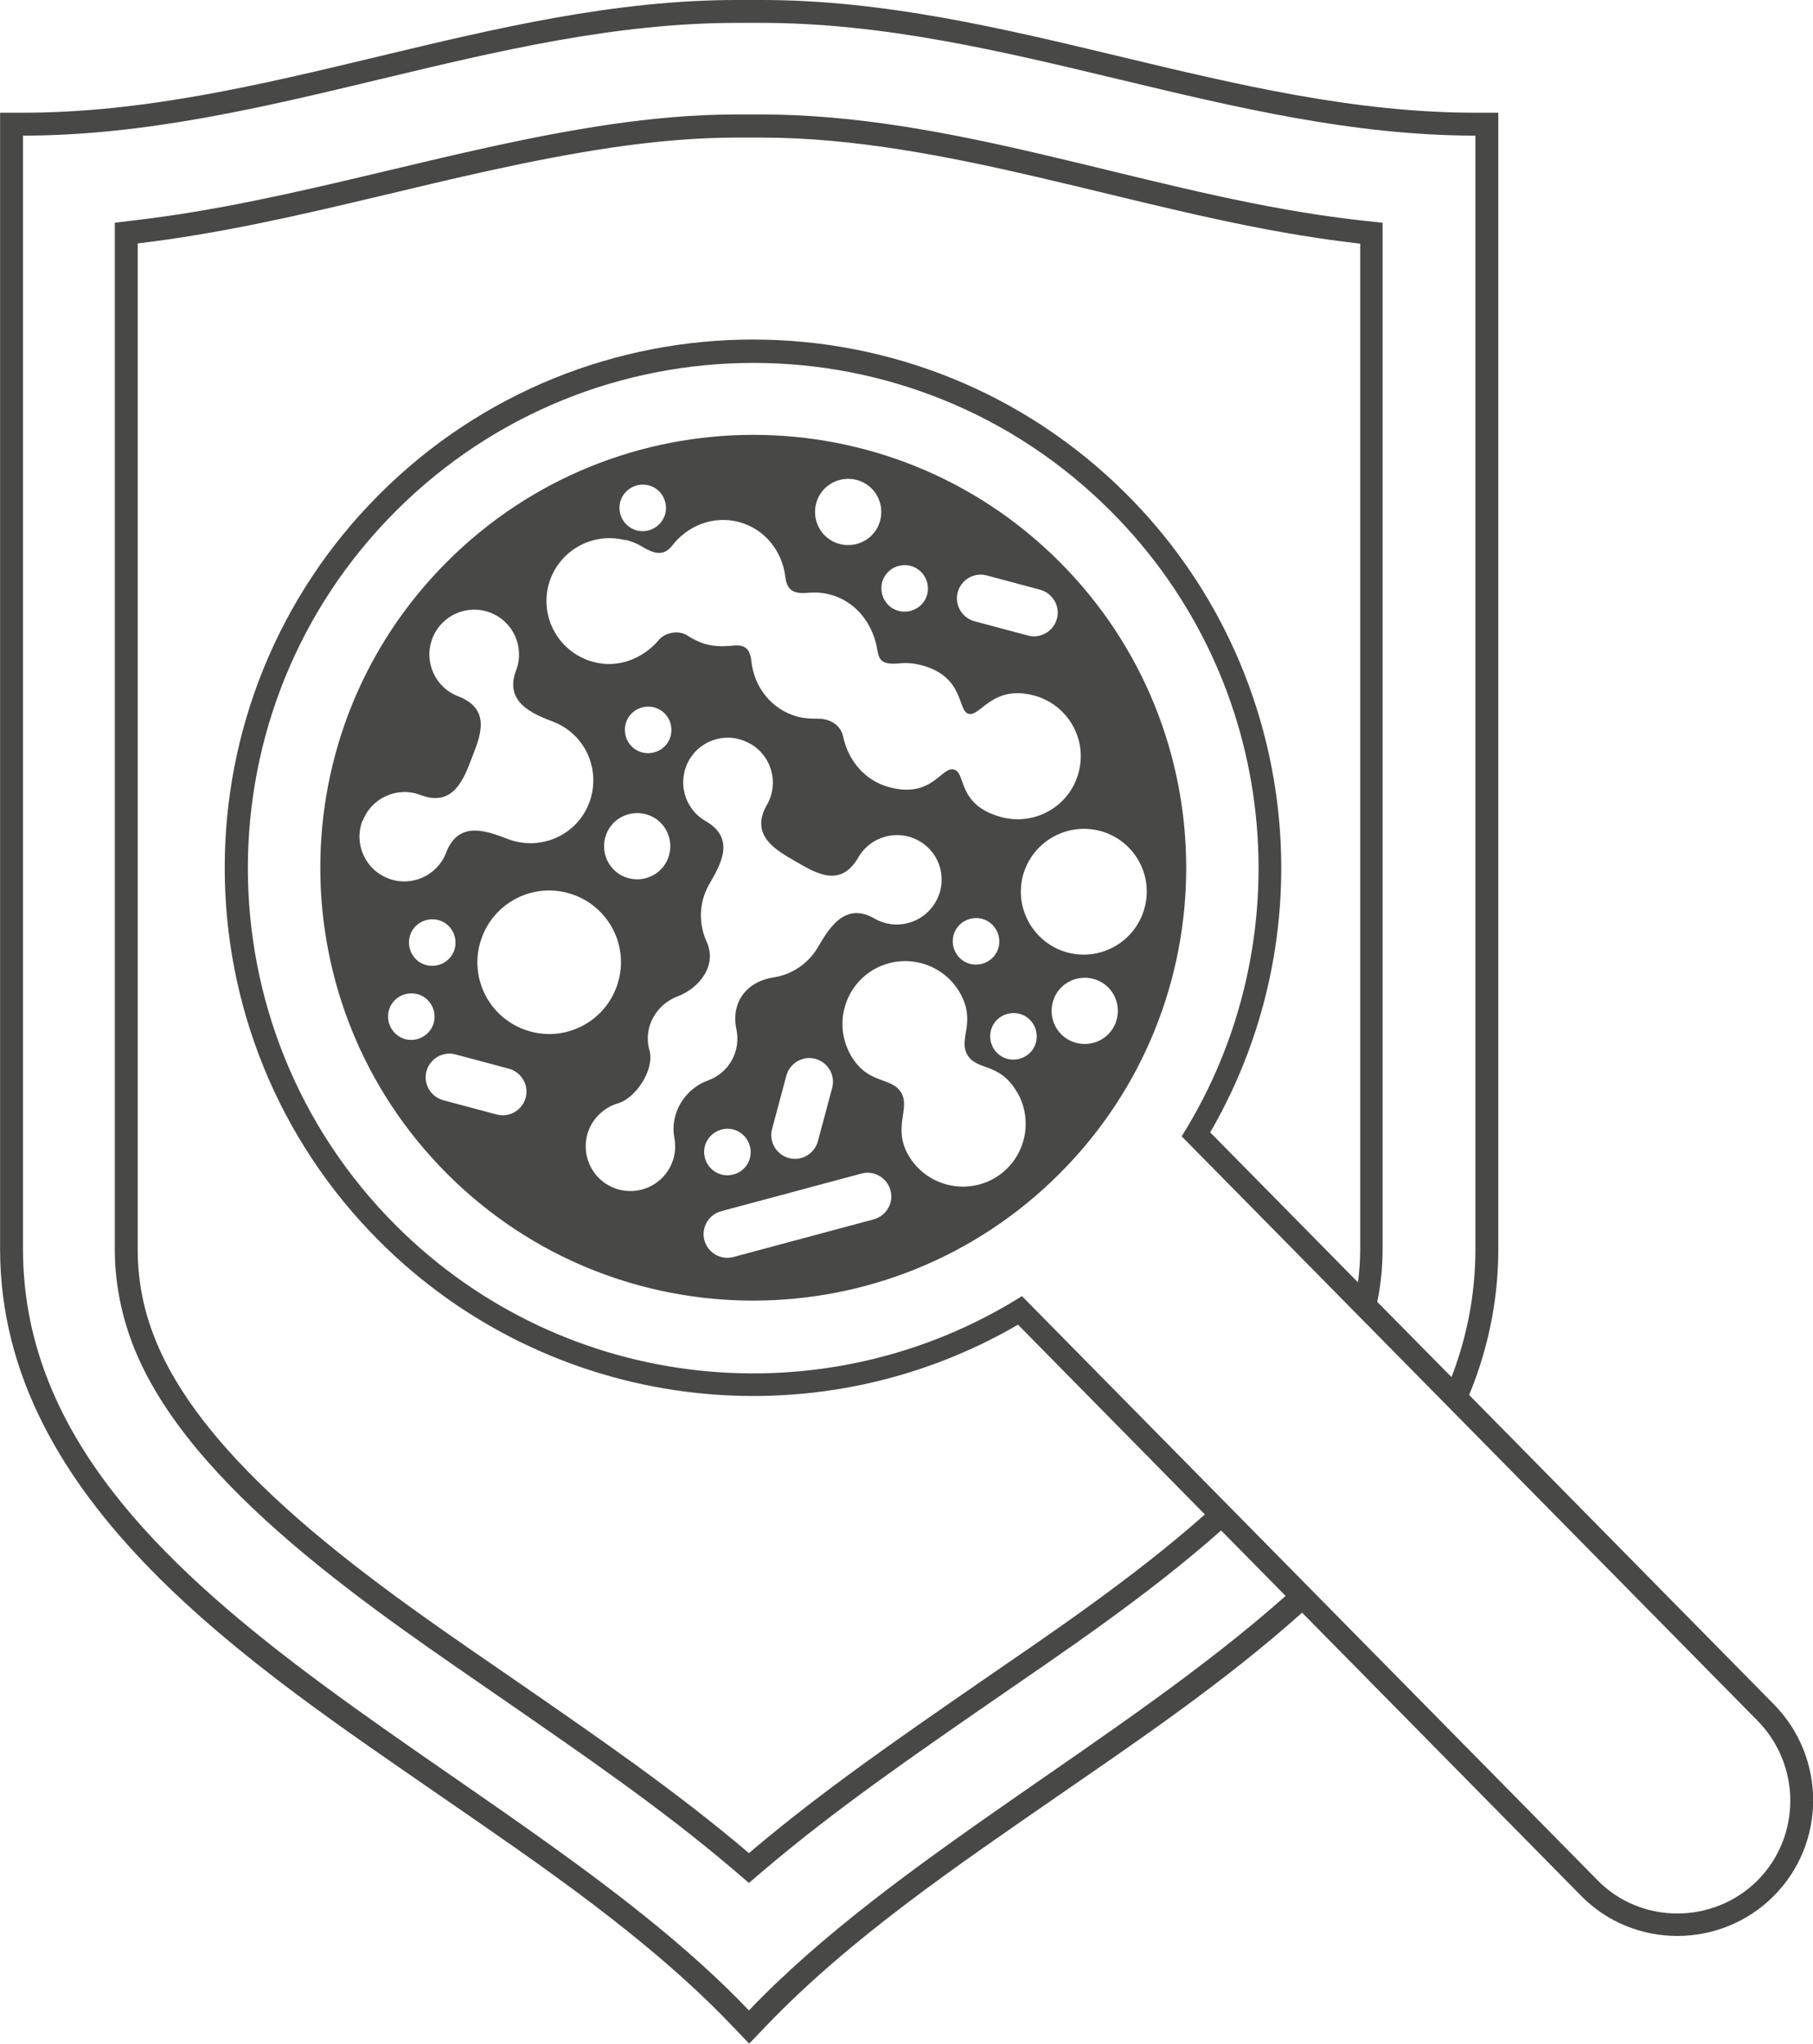
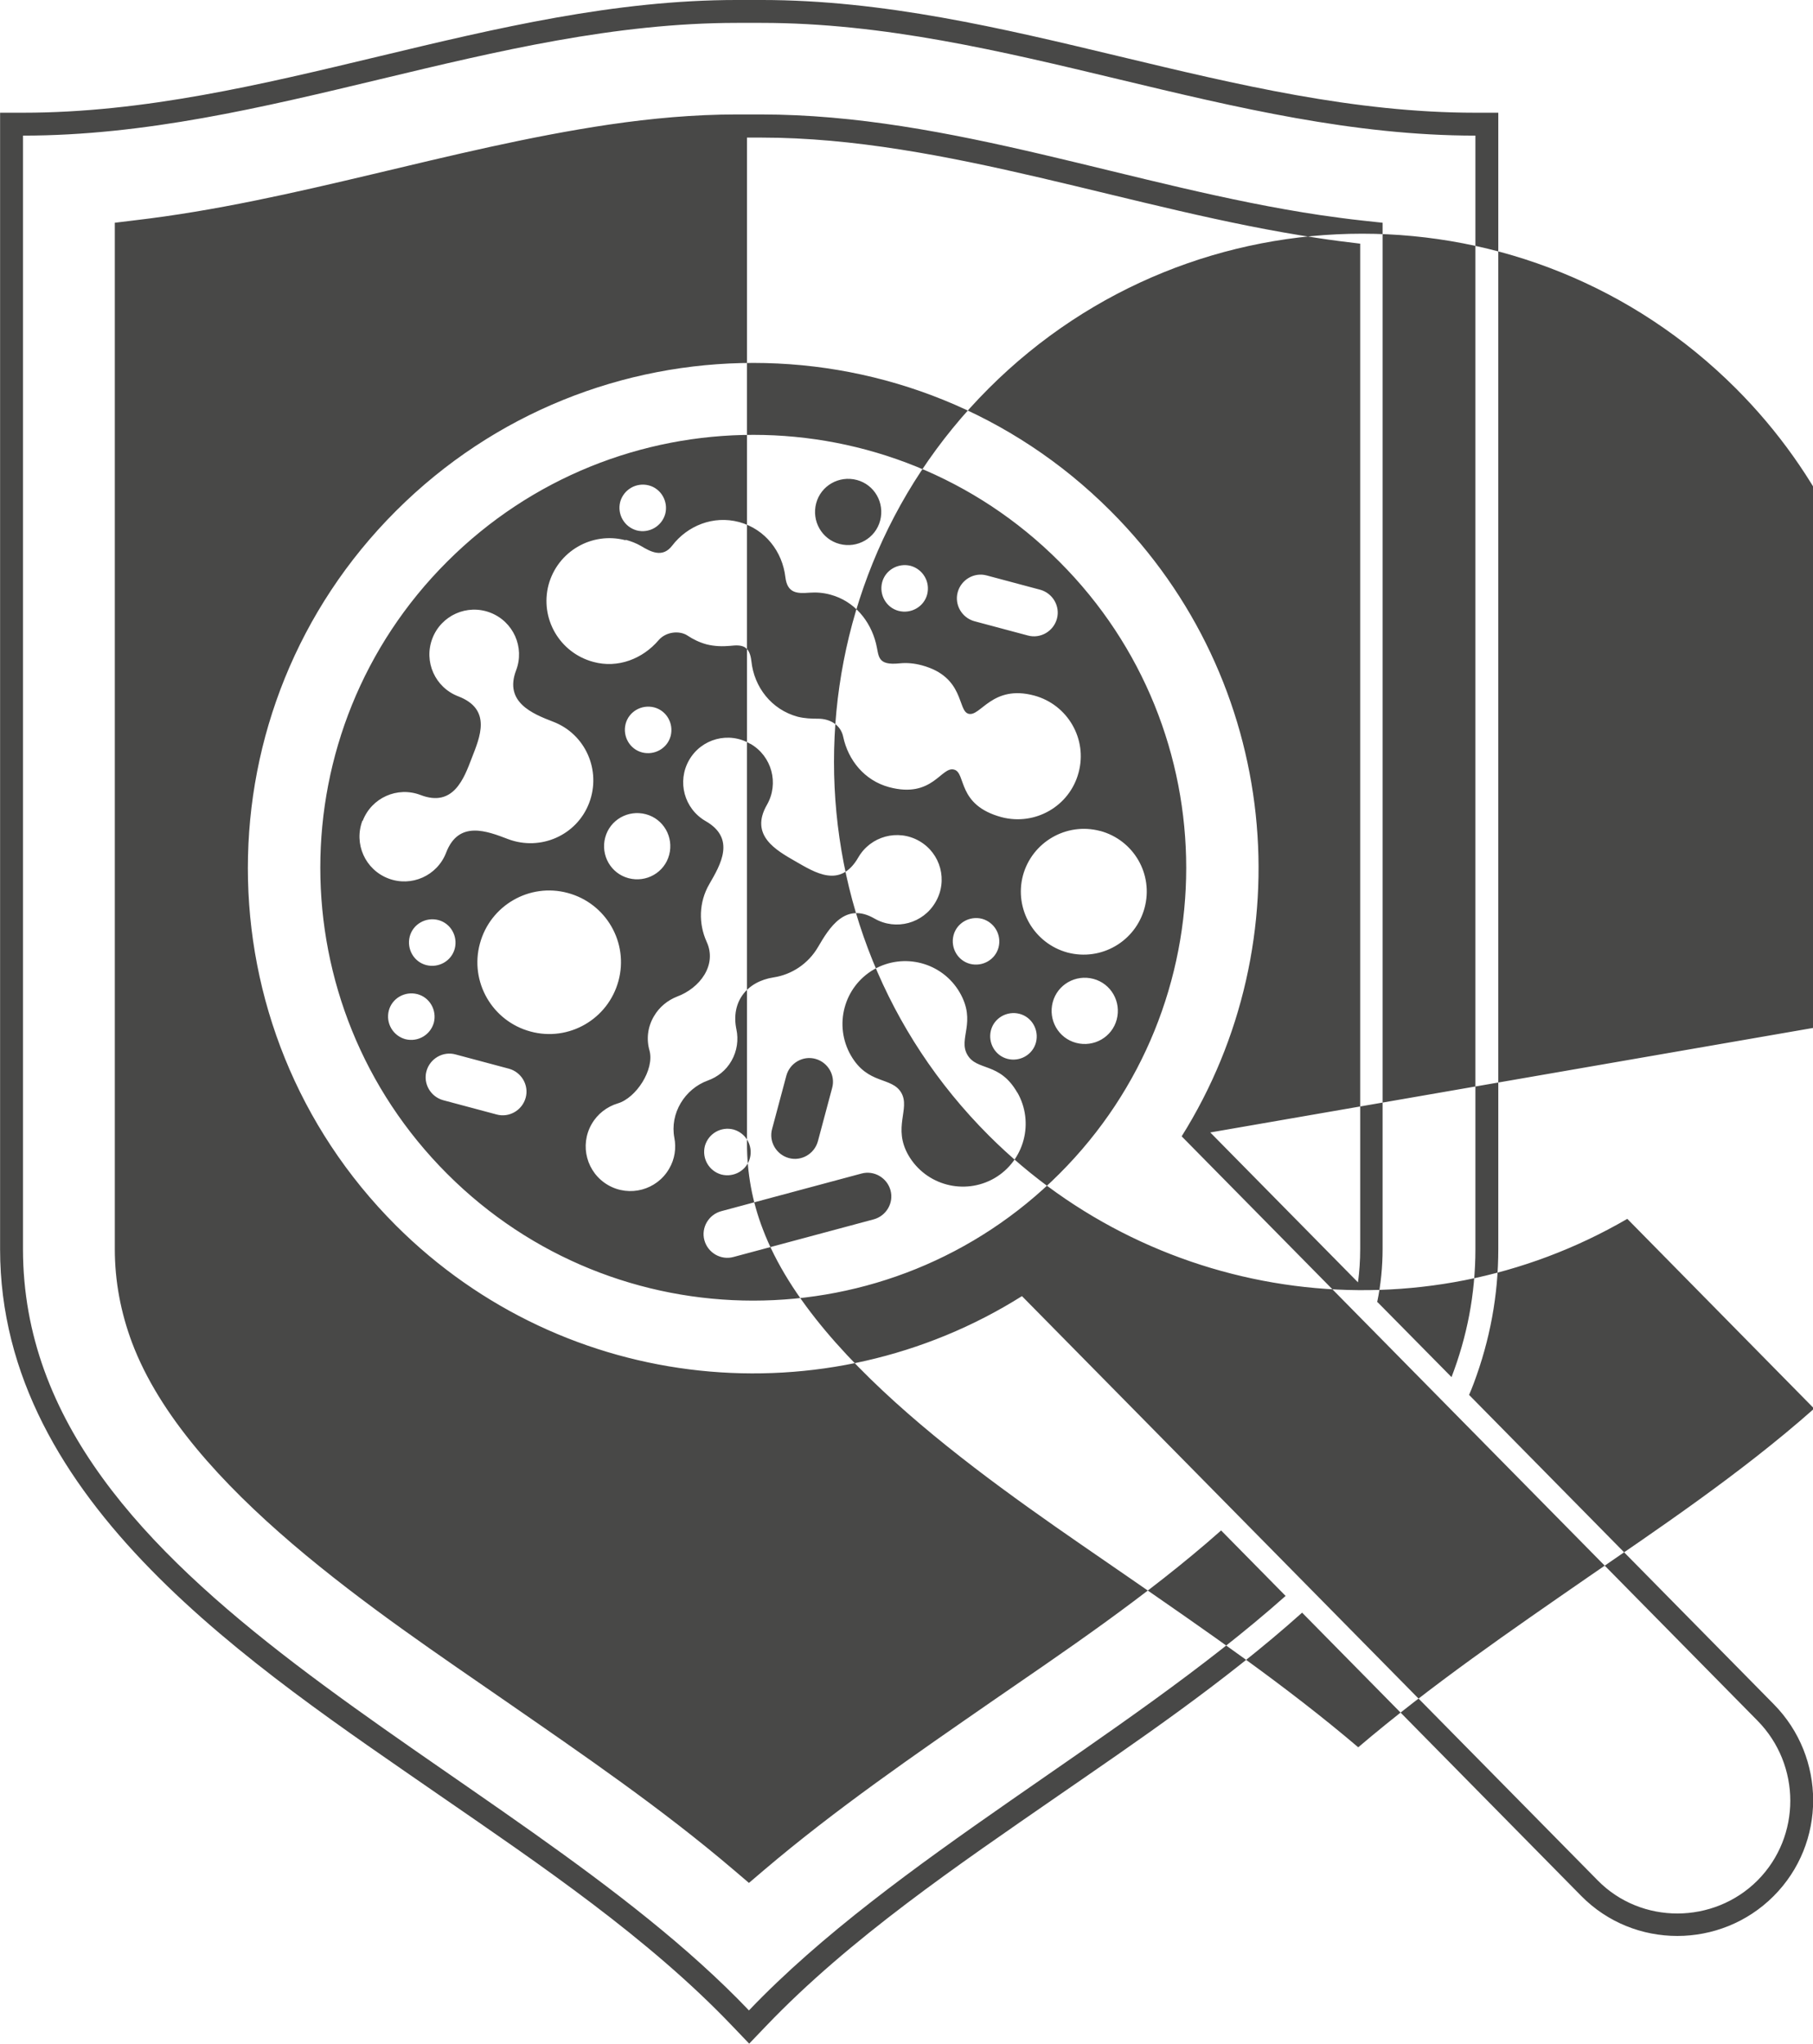
<svg xmlns="http://www.w3.org/2000/svg" xml:space="preserve" width="27.821mm" height="31.373mm" version="1.1" style="shape-rendering:geometricPrecision; text-rendering:geometricPrecision; image-rendering:optimizeQuality; fill-rule:evenodd; clip-rule:evenodd" viewBox="0 0 73.64 83.05">
  <defs>
    <style type="text/css">
   
    .fil0 {fill:#484847}
   
  </style>
  </defs>
  <g id="Слой_x0020_1">
-     <path class="fil0" d="M49.16 46.01l6 6.09c0.06,-0.44 0.09,-0.89 0.09,-1.35l0 -40.85c-0.58,-0.07 -1.16,-0.14 -1.73,-0.23 -7.43,-1.1 -15.12,-4.08 -22.6,-4.08 -0.14,0 -0.28,0 -0.42,0l-0.08 0 -0.08 -0c-0.14,-0 -0.28,-0 -0.42,-0 -1.69,0 -3.37,0.16 -5.03,0.4 -6.62,0.98 -12.72,3.12 -19.3,3.9l0 40.86c0,1.2 0.21,2.36 0.64,3.48 2.14,5.67 10.02,10.8 14.83,14.13 3.15,2.18 6.4,4.41 9.36,6.93 2.96,-2.52 6.21,-4.75 9.36,-6.93 2.62,-1.81 6.15,-4.16 9.16,-6.83l-7.59 -7.71c-8.37,4.87 -19.04,3.51 -25.94,-3.39 -8.38,-8.38 -8.38,-21.97 0,-30.35 8.38,-8.38 21.97,-8.38 30.35,0 6.9,6.9 8.25,17.57 3.39,25.94zm6.81 6.91l2.99 3.03c0.62,-1.62 0.97,-3.34 0.97,-5.2l0 -45.24c-9.89,0 -19.1,-4.58 -29,-4.58 -0.17,0 -0.33,0 -0.5,0 -0.17,-0 -0.33,-0 -0.5,-0 -9.89,0 -19.1,4.58 -29,4.58l0 45.24c0.01,14.02 19.66,20.62 29.49,30.93 5.86,-6.14 15.2,-10.97 21.8,-16.84l-2.62 -2.66c-3.03,2.69 -6.57,5.05 -9.29,6.93 -3.16,2.19 -6.35,4.38 -9.28,6.87l-0.61 0.52 -0.61 -0.52c-2.93,-2.5 -6.12,-4.68 -9.28,-6.87 -5.06,-3.51 -12.94,-8.64 -15.17,-14.56 -0.46,-1.23 -0.7,-2.5 -0.7,-3.81l0 -41.69 0.82 -0.1c6.51,-0.76 12.78,-2.93 19.27,-3.89 1.71,-0.25 3.44,-0.41 5.17,-0.41 0.14,0 0.29,0 0.43,0l0.06 0 0.06 -0c0.14,-0 0.29,-0 0.43,-0 7.73,0 15.15,2.96 22.73,4.09 0.57,0.08 1.13,0.16 1.7,0.22l0.83 0.09 0 41.68c0,0.73 -0.07,1.46 -0.22,2.17zm3.71 3.76l12.37 12.56c2.13,2.16 2.14,5.65 -0.01,7.8 -2.15,2.15 -5.67,2.16 -7.81,-0.01l-11.34 -11.51c-3.17,2.84 -6.8,5.29 -9.91,7.44 -4.06,2.81 -8.46,5.79 -11.87,9.36l-0.68 0.71 -0.68 -0.71c-3.41,-3.58 -7.81,-6.56 -11.87,-9.36 -7.53,-5.22 -17.88,-11.9 -17.88,-22.21l0 -46.17 0.93 0c9.84,0 19.06,-4.58 29,-4.58 0.17,0 0.33,0 0.5,0 0.17,-0 0.33,-0 0.5,-0 9.93,0 19.16,4.58 29,4.58l0.93 0 0 46.17c0,1.88 -0.34,3.7 -1,5.46 -0.06,0.16 -0.12,0.31 -0.19,0.47zm-41.52 -33.86c6.87,-6.87 18.01,-6.87 24.87,0 6.87,6.87 6.87,18.01 0,24.87 -6.87,6.87 -18.01,6.87 -24.87,0 -6.87,-6.87 -6.87,-18.01 0,-24.87zm14.96 20.2l0 0c0.51,0.14 0.82,0.67 0.68,1.18l-0.58 2.17c-0.14,0.51 -0.67,0.82 -1.18,0.68l0 0c-0.51,-0.14 -0.82,-0.67 -0.68,-1.18l0.58 -2.17c0.14,-0.51 0.67,-0.82 1.18,-0.68zm-2.64 -12.8c0.87,0.5 1.17,1.61 0.67,2.48 -0.71,1.24 0.37,1.84 1.15,2.29 0.79,0.45 1.82,1.13 2.56,-0.15 0.5,-0.87 1.61,-1.17 2.48,-0.67 0.87,0.5 1.17,1.61 0.66,2.48 -0.5,0.87 -1.61,1.17 -2.48,0.67 -1.19,-0.69 -1.84,0.38 -2.29,1.15 -0.4,0.69 -1.08,1.13 -1.81,1.24 -1.09,0.17 -1.74,1 -1.51,2.11 0.09,0.42 0.03,0.88 -0.2,1.28 -0.22,0.39 -0.57,0.66 -0.96,0.8 -0.94,0.34 -1.55,1.34 -1.36,2.33 0.08,0.41 0.02,0.86 -0.21,1.25 -0.5,0.87 -1.61,1.17 -2.48,0.67 -0.87,-0.5 -1.17,-1.61 -0.67,-2.48 0.24,-0.42 0.63,-0.71 1.06,-0.84 0.75,-0.22 1.5,-1.38 1.29,-2.15 -0.13,-0.45 -0.08,-0.95 0.18,-1.39 0.22,-0.38 0.56,-0.65 0.94,-0.8 0.92,-0.34 1.64,-1.28 1.2,-2.23 -0.33,-0.73 -0.32,-1.6 0.11,-2.34 0.45,-0.78 1.09,-1.85 -0.15,-2.56 -0.87,-0.5 -1.17,-1.61 -0.67,-2.48 0.5,-0.87 1.61,-1.17 2.48,-0.66zm-15.75 3.13c0.36,-0.94 1.41,-1.41 2.35,-1.05 1.33,0.51 1.76,-0.66 2.08,-1.5 0.33,-0.85 0.83,-1.98 -0.55,-2.51 -0.94,-0.36 -1.41,-1.41 -1.05,-2.35 0.36,-0.94 1.41,-1.41 2.35,-1.05 0.94,0.36 1.41,1.41 1.05,2.35 -0.49,1.29 0.67,1.76 1.5,2.08 1.32,0.5 1.97,1.98 1.47,3.3 -0.5,1.32 -1.98,1.97 -3.3,1.47 -0.84,-0.32 -2,-0.78 -2.51,0.55 -0.36,0.94 -1.41,1.41 -2.35,1.05 -0.94,-0.36 -1.41,-1.41 -1.05,-2.35zm20.07 -13.85c0.72,0.19 1.14,0.93 0.95,1.65 -0.19,0.72 -0.93,1.14 -1.65,0.95 -0.72,-0.19 -1.14,-0.93 -0.95,-1.65 0.19,-0.72 0.93,-1.14 1.65,-0.95zm-8.57 13.58c0.72,0.19 1.14,0.93 0.95,1.65 -0.19,0.72 -0.93,1.14 -1.65,0.95 -0.72,-0.19 -1.14,-0.93 -0.95,-1.65 0.19,-0.72 0.93,-1.14 1.65,-0.95zm18.18 6.69c0.72,0.19 1.14,0.93 0.95,1.65 -0.19,0.72 -0.93,1.14 -1.65,0.95 -0.72,-0.19 -1.14,-0.93 -0.95,-1.65 0.19,-0.72 0.93,-1.14 1.65,-0.95zm-21.35 -3.49c1.56,0.42 2.48,2.02 2.06,3.57 -0.42,1.56 -2.02,2.48 -3.57,2.06 -1.56,-0.42 -2.48,-2.02 -2.06,-3.57 0.42,-1.56 2.02,-2.48 3.57,-2.06zm2.35 -14.35c0.22,0.06 0.43,0.14 0.62,0.25 0.4,0.24 0.88,0.5 1.27,-0.01 0.62,-0.81 1.67,-1.24 2.72,-0.96 1.07,0.29 1.76,1.21 1.88,2.24 0.08,0.66 0.48,0.67 0.98,0.63 0.28,-0.02 0.56,-0 0.85,0.08 0.97,0.26 1.62,1.06 1.85,1.98 0.13,0.51 0.02,0.91 0.97,0.81 0.29,-0.03 0.59,-0 0.89,0.08 1.75,0.47 1.44,1.85 1.9,1.97 0.49,0.13 0.96,-1.2 2.67,-0.74 1.36,0.37 2.17,1.77 1.8,3.13 -0.36,1.36 -1.76,2.17 -3.13,1.81 -1.82,-0.49 -1.43,-1.79 -1.92,-1.93 -0.53,-0.16 -0.87,1.19 -2.65,0.71 -1,-0.27 -1.66,-1.1 -1.86,-2.04 -0.1,-0.49 -0.54,-0.74 -1.02,-0.74 -0.27,-0 -0.55,-0.01 -0.83,-0.08 -1.07,-0.29 -1.77,-1.21 -1.88,-2.25 -0.07,-0.62 -0.35,-0.69 -0.86,-0.63 -0.31,0.03 -0.64,0.02 -0.96,-0.06 -0.29,-0.08 -0.54,-0.2 -0.78,-0.36 -0.32,-0.21 -0.87,-0.16 -1.17,0.19 -0.64,0.75 -1.65,1.16 -2.66,0.88 -1.36,-0.37 -2.17,-1.76 -1.81,-3.13 0.37,-1.36 1.76,-2.17 3.13,-1.81zm19.28 11.83c1.36,0.37 2.17,1.76 1.8,3.13 -0.37,1.36 -1.76,2.17 -3.13,1.81 -1.36,-0.37 -2.17,-1.77 -1.81,-3.13 0.37,-1.36 1.77,-2.17 3.13,-1.81zm-3.37 10.62c0.7,1.22 0.29,2.78 -0.93,3.49 -1.22,0.7 -2.78,0.29 -3.49,-0.93 -0.65,-1.13 0.08,-1.89 -0.29,-2.54 -0.39,-0.67 -1.35,-0.31 -2.05,-1.52 -0.7,-1.22 -0.29,-2.78 0.93,-3.49 1.22,-0.7 2.78,-0.29 3.49,0.93 0.7,1.21 -0.07,1.87 0.31,2.53 0.39,0.68 1.31,0.28 2.03,1.54zm-14.75 -15.64c0.5,0.13 0.8,0.65 0.67,1.16 -0.13,0.5 -0.65,0.8 -1.16,0.67 -0.5,-0.13 -0.8,-0.65 -0.67,-1.16 0.13,-0.5 0.65,-0.8 1.16,-0.67zm-9.62 11.65c0.5,0.13 0.8,0.65 0.67,1.16 -0.14,0.5 -0.65,0.8 -1.16,0.67 -0.5,-0.14 -0.8,-0.65 -0.67,-1.16 0.13,-0.5 0.65,-0.8 1.16,-0.67zm12.84 5.5c0.5,0.14 0.8,0.65 0.67,1.16 -0.13,0.5 -0.65,0.8 -1.16,0.67 -0.5,-0.14 -0.8,-0.65 -0.67,-1.16 0.14,-0.5 0.65,-0.8 1.16,-0.67zm7.2 -22.9c0.5,0.14 0.8,0.65 0.67,1.16 -0.13,0.5 -0.65,0.8 -1.16,0.67 -0.5,-0.13 -0.8,-0.65 -0.67,-1.16 0.13,-0.5 0.65,-0.8 1.16,-0.67zm-19.19 14.39c0.5,0.13 0.8,0.65 0.67,1.16 -0.13,0.5 -0.65,0.8 -1.16,0.67 -0.5,-0.13 -0.8,-0.65 -0.67,-1.16 0.13,-0.5 0.65,-0.8 1.16,-0.67zm22.09 -0.05c0.5,0.14 0.8,0.65 0.67,1.16 -0.13,0.5 -0.65,0.8 -1.16,0.67 -0.5,-0.13 -0.8,-0.65 -0.67,-1.16 0.13,-0.5 0.65,-0.8 1.16,-0.67zm1.52 3.86c0.5,0.13 0.8,0.65 0.67,1.16 -0.13,0.5 -0.65,0.8 -1.16,0.67 -0.5,-0.13 -0.8,-0.65 -0.67,-1.16 0.13,-0.5 0.65,-0.8 1.16,-0.67zm-15.06 -21.47c0.5,0.13 0.8,0.65 0.67,1.16 -0.14,0.5 -0.65,0.8 -1.16,0.67 -0.5,-0.14 -0.8,-0.65 -0.67,-1.16 0.14,-0.5 0.65,-0.8 1.16,-0.67zm9.82 28.64l0 0c0.14,0.51 -0.17,1.04 -0.68,1.18l-5.7 1.53c-0.51,0.14 -1.04,-0.17 -1.18,-0.68l0 0c-0.14,-0.51 0.17,-1.04 0.68,-1.18l5.7 -1.53c0.51,-0.14 1.04,0.17 1.18,0.68zm6.76 -23.22l0 0c0.14,-0.51 -0.17,-1.04 -0.68,-1.18l-2.17 -0.58c-0.51,-0.14 -1.04,0.17 -1.18,0.68l0 0c-0.14,0.51 0.17,1.04 0.68,1.18l2.17 0.58c0.51,0.14 1.04,-0.17 1.18,-0.68zm-21.58 19.46l0 0c-0.14,0.51 -0.67,0.82 -1.18,0.68l-2.17 -0.58c-0.51,-0.14 -0.82,-0.67 -0.68,-1.18l0 0c0.14,-0.51 0.67,-0.82 1.18,-0.68l2.17 0.58c0.51,0.14 0.82,0.67 0.68,1.18zm26.65 1.57l23.39 23.74c1.77,1.8 1.78,4.7 0,6.49l0 0c-1.78,1.78 -4.72,1.8 -6.49,0l-23.39 -23.74c-7.93,4.99 -18.52,4.03 -25.43,-2.87 -8.02,-8.02 -8.02,-21.02 0,-29.03 8.02,-8.02 21.02,-8.02 29.03,0 6.9,6.9 7.86,17.49 2.88,25.42z" />
+     <path class="fil0" d="M49.16 46.01l6 6.09c0.06,-0.44 0.09,-0.89 0.09,-1.35l0 -40.85c-0.58,-0.07 -1.16,-0.14 -1.73,-0.23 -7.43,-1.1 -15.12,-4.08 -22.6,-4.08 -0.14,0 -0.28,0 -0.42,0l-0.08 0 -0.08 -0l0 40.86c0,1.2 0.21,2.36 0.64,3.48 2.14,5.67 10.02,10.8 14.83,14.13 3.15,2.18 6.4,4.41 9.36,6.93 2.96,-2.52 6.21,-4.75 9.36,-6.93 2.62,-1.81 6.15,-4.16 9.16,-6.83l-7.59 -7.71c-8.37,4.87 -19.04,3.51 -25.94,-3.39 -8.38,-8.38 -8.38,-21.97 0,-30.35 8.38,-8.38 21.97,-8.38 30.35,0 6.9,6.9 8.25,17.57 3.39,25.94zm6.81 6.91l2.99 3.03c0.62,-1.62 0.97,-3.34 0.97,-5.2l0 -45.24c-9.89,0 -19.1,-4.58 -29,-4.58 -0.17,0 -0.33,0 -0.5,0 -0.17,-0 -0.33,-0 -0.5,-0 -9.89,0 -19.1,4.58 -29,4.58l0 45.24c0.01,14.02 19.66,20.62 29.49,30.93 5.86,-6.14 15.2,-10.97 21.8,-16.84l-2.62 -2.66c-3.03,2.69 -6.57,5.05 -9.29,6.93 -3.16,2.19 -6.35,4.38 -9.28,6.87l-0.61 0.52 -0.61 -0.52c-2.93,-2.5 -6.12,-4.68 -9.28,-6.87 -5.06,-3.51 -12.94,-8.64 -15.17,-14.56 -0.46,-1.23 -0.7,-2.5 -0.7,-3.81l0 -41.69 0.82 -0.1c6.51,-0.76 12.78,-2.93 19.27,-3.89 1.71,-0.25 3.44,-0.41 5.17,-0.41 0.14,0 0.29,0 0.43,0l0.06 0 0.06 -0c0.14,-0 0.29,-0 0.43,-0 7.73,0 15.15,2.96 22.73,4.09 0.57,0.08 1.13,0.16 1.7,0.22l0.83 0.09 0 41.68c0,0.73 -0.07,1.46 -0.22,2.17zm3.71 3.76l12.37 12.56c2.13,2.16 2.14,5.65 -0.01,7.8 -2.15,2.15 -5.67,2.16 -7.81,-0.01l-11.34 -11.51c-3.17,2.84 -6.8,5.29 -9.91,7.44 -4.06,2.81 -8.46,5.79 -11.87,9.36l-0.68 0.71 -0.68 -0.71c-3.41,-3.58 -7.81,-6.56 -11.87,-9.36 -7.53,-5.22 -17.88,-11.9 -17.88,-22.21l0 -46.17 0.93 0c9.84,0 19.06,-4.58 29,-4.58 0.17,0 0.33,0 0.5,0 0.17,-0 0.33,-0 0.5,-0 9.93,0 19.16,4.58 29,4.58l0.93 0 0 46.17c0,1.88 -0.34,3.7 -1,5.46 -0.06,0.16 -0.12,0.31 -0.19,0.47zm-41.52 -33.86c6.87,-6.87 18.01,-6.87 24.87,0 6.87,6.87 6.87,18.01 0,24.87 -6.87,6.87 -18.01,6.87 -24.87,0 -6.87,-6.87 -6.87,-18.01 0,-24.87zm14.96 20.2l0 0c0.51,0.14 0.82,0.67 0.68,1.18l-0.58 2.17c-0.14,0.51 -0.67,0.82 -1.18,0.68l0 0c-0.51,-0.14 -0.82,-0.67 -0.68,-1.18l0.58 -2.17c0.14,-0.51 0.67,-0.82 1.18,-0.68zm-2.64 -12.8c0.87,0.5 1.17,1.61 0.67,2.48 -0.71,1.24 0.37,1.84 1.15,2.29 0.79,0.45 1.82,1.13 2.56,-0.15 0.5,-0.87 1.61,-1.17 2.48,-0.67 0.87,0.5 1.17,1.61 0.66,2.48 -0.5,0.87 -1.61,1.17 -2.48,0.67 -1.19,-0.69 -1.84,0.38 -2.29,1.15 -0.4,0.69 -1.08,1.13 -1.81,1.24 -1.09,0.17 -1.74,1 -1.51,2.11 0.09,0.42 0.03,0.88 -0.2,1.28 -0.22,0.39 -0.57,0.66 -0.96,0.8 -0.94,0.34 -1.55,1.34 -1.36,2.33 0.08,0.41 0.02,0.86 -0.21,1.25 -0.5,0.87 -1.61,1.17 -2.48,0.67 -0.87,-0.5 -1.17,-1.61 -0.67,-2.48 0.24,-0.42 0.63,-0.71 1.06,-0.84 0.75,-0.22 1.5,-1.38 1.29,-2.15 -0.13,-0.45 -0.08,-0.95 0.18,-1.39 0.22,-0.38 0.56,-0.65 0.94,-0.8 0.92,-0.34 1.64,-1.28 1.2,-2.23 -0.33,-0.73 -0.32,-1.6 0.11,-2.34 0.45,-0.78 1.09,-1.85 -0.15,-2.56 -0.87,-0.5 -1.17,-1.61 -0.67,-2.48 0.5,-0.87 1.61,-1.17 2.48,-0.66zm-15.75 3.13c0.36,-0.94 1.41,-1.41 2.35,-1.05 1.33,0.51 1.76,-0.66 2.08,-1.5 0.33,-0.85 0.83,-1.98 -0.55,-2.51 -0.94,-0.36 -1.41,-1.41 -1.05,-2.35 0.36,-0.94 1.41,-1.41 2.35,-1.05 0.94,0.36 1.41,1.41 1.05,2.35 -0.49,1.29 0.67,1.76 1.5,2.08 1.32,0.5 1.97,1.98 1.47,3.3 -0.5,1.32 -1.98,1.97 -3.3,1.47 -0.84,-0.32 -2,-0.78 -2.51,0.55 -0.36,0.94 -1.41,1.41 -2.35,1.05 -0.94,-0.36 -1.41,-1.41 -1.05,-2.35zm20.07 -13.85c0.72,0.19 1.14,0.93 0.95,1.65 -0.19,0.72 -0.93,1.14 -1.65,0.95 -0.72,-0.19 -1.14,-0.93 -0.95,-1.65 0.19,-0.72 0.93,-1.14 1.65,-0.95zm-8.57 13.58c0.72,0.19 1.14,0.93 0.95,1.65 -0.19,0.72 -0.93,1.14 -1.65,0.95 -0.72,-0.19 -1.14,-0.93 -0.95,-1.65 0.19,-0.72 0.93,-1.14 1.65,-0.95zm18.18 6.69c0.72,0.19 1.14,0.93 0.95,1.65 -0.19,0.72 -0.93,1.14 -1.65,0.95 -0.72,-0.19 -1.14,-0.93 -0.95,-1.65 0.19,-0.72 0.93,-1.14 1.65,-0.95zm-21.35 -3.49c1.56,0.42 2.48,2.02 2.06,3.57 -0.42,1.56 -2.02,2.48 -3.57,2.06 -1.56,-0.42 -2.48,-2.02 -2.06,-3.57 0.42,-1.56 2.02,-2.48 3.57,-2.06zm2.35 -14.35c0.22,0.06 0.43,0.14 0.62,0.25 0.4,0.24 0.88,0.5 1.27,-0.01 0.62,-0.81 1.67,-1.24 2.72,-0.96 1.07,0.29 1.76,1.21 1.88,2.24 0.08,0.66 0.48,0.67 0.98,0.63 0.28,-0.02 0.56,-0 0.85,0.08 0.97,0.26 1.62,1.06 1.85,1.98 0.13,0.51 0.02,0.91 0.97,0.81 0.29,-0.03 0.59,-0 0.89,0.08 1.75,0.47 1.44,1.85 1.9,1.97 0.49,0.13 0.96,-1.2 2.67,-0.74 1.36,0.37 2.17,1.77 1.8,3.13 -0.36,1.36 -1.76,2.17 -3.13,1.81 -1.82,-0.49 -1.43,-1.79 -1.92,-1.93 -0.53,-0.16 -0.87,1.19 -2.65,0.71 -1,-0.27 -1.66,-1.1 -1.86,-2.04 -0.1,-0.49 -0.54,-0.74 -1.02,-0.74 -0.27,-0 -0.55,-0.01 -0.83,-0.08 -1.07,-0.29 -1.77,-1.21 -1.88,-2.25 -0.07,-0.62 -0.35,-0.69 -0.86,-0.63 -0.31,0.03 -0.64,0.02 -0.96,-0.06 -0.29,-0.08 -0.54,-0.2 -0.78,-0.36 -0.32,-0.21 -0.87,-0.16 -1.17,0.19 -0.64,0.75 -1.65,1.16 -2.66,0.88 -1.36,-0.37 -2.17,-1.76 -1.81,-3.13 0.37,-1.36 1.76,-2.17 3.13,-1.81zm19.28 11.83c1.36,0.37 2.17,1.76 1.8,3.13 -0.37,1.36 -1.76,2.17 -3.13,1.81 -1.36,-0.37 -2.17,-1.77 -1.81,-3.13 0.37,-1.36 1.77,-2.17 3.13,-1.81zm-3.37 10.62c0.7,1.22 0.29,2.78 -0.93,3.49 -1.22,0.7 -2.78,0.29 -3.49,-0.93 -0.65,-1.13 0.08,-1.89 -0.29,-2.54 -0.39,-0.67 -1.35,-0.31 -2.05,-1.52 -0.7,-1.22 -0.29,-2.78 0.93,-3.49 1.22,-0.7 2.78,-0.29 3.49,0.93 0.7,1.21 -0.07,1.87 0.31,2.53 0.39,0.68 1.31,0.28 2.03,1.54zm-14.75 -15.64c0.5,0.13 0.8,0.65 0.67,1.16 -0.13,0.5 -0.65,0.8 -1.16,0.67 -0.5,-0.13 -0.8,-0.65 -0.67,-1.16 0.13,-0.5 0.65,-0.8 1.16,-0.67zm-9.62 11.65c0.5,0.13 0.8,0.65 0.67,1.16 -0.14,0.5 -0.65,0.8 -1.16,0.67 -0.5,-0.14 -0.8,-0.65 -0.67,-1.16 0.13,-0.5 0.65,-0.8 1.16,-0.67zm12.84 5.5c0.5,0.14 0.8,0.65 0.67,1.16 -0.13,0.5 -0.65,0.8 -1.16,0.67 -0.5,-0.14 -0.8,-0.65 -0.67,-1.16 0.14,-0.5 0.65,-0.8 1.16,-0.67zm7.2 -22.9c0.5,0.14 0.8,0.65 0.67,1.16 -0.13,0.5 -0.65,0.8 -1.16,0.67 -0.5,-0.13 -0.8,-0.65 -0.67,-1.16 0.13,-0.5 0.65,-0.8 1.16,-0.67zm-19.19 14.39c0.5,0.13 0.8,0.65 0.67,1.16 -0.13,0.5 -0.65,0.8 -1.16,0.67 -0.5,-0.13 -0.8,-0.65 -0.67,-1.16 0.13,-0.5 0.65,-0.8 1.16,-0.67zm22.09 -0.05c0.5,0.14 0.8,0.65 0.67,1.16 -0.13,0.5 -0.65,0.8 -1.16,0.67 -0.5,-0.13 -0.8,-0.65 -0.67,-1.16 0.13,-0.5 0.65,-0.8 1.16,-0.67zm1.52 3.86c0.5,0.13 0.8,0.65 0.67,1.16 -0.13,0.5 -0.65,0.8 -1.16,0.67 -0.5,-0.13 -0.8,-0.65 -0.67,-1.16 0.13,-0.5 0.65,-0.8 1.16,-0.67zm-15.06 -21.47c0.5,0.13 0.8,0.65 0.67,1.16 -0.14,0.5 -0.65,0.8 -1.16,0.67 -0.5,-0.14 -0.8,-0.65 -0.67,-1.16 0.14,-0.5 0.65,-0.8 1.16,-0.67zm9.82 28.64l0 0c0.14,0.51 -0.17,1.04 -0.68,1.18l-5.7 1.53c-0.51,0.14 -1.04,-0.17 -1.18,-0.68l0 0c-0.14,-0.51 0.17,-1.04 0.68,-1.18l5.7 -1.53c0.51,-0.14 1.04,0.17 1.18,0.68zm6.76 -23.22l0 0c0.14,-0.51 -0.17,-1.04 -0.68,-1.18l-2.17 -0.58c-0.51,-0.14 -1.04,0.17 -1.18,0.68l0 0c-0.14,0.51 0.17,1.04 0.68,1.18l2.17 0.58c0.51,0.14 1.04,-0.17 1.18,-0.68zm-21.58 19.46l0 0c-0.14,0.51 -0.67,0.82 -1.18,0.68l-2.17 -0.58c-0.51,-0.14 -0.82,-0.67 -0.68,-1.18l0 0c0.14,-0.51 0.67,-0.82 1.18,-0.68l2.17 0.58c0.51,0.14 0.82,0.67 0.68,1.18zm26.65 1.57l23.39 23.74c1.77,1.8 1.78,4.7 0,6.49l0 0c-1.78,1.78 -4.72,1.8 -6.49,0l-23.39 -23.74c-7.93,4.99 -18.52,4.03 -25.43,-2.87 -8.02,-8.02 -8.02,-21.02 0,-29.03 8.02,-8.02 21.02,-8.02 29.03,0 6.9,6.9 7.86,17.49 2.88,25.42z" />
  </g>
</svg>